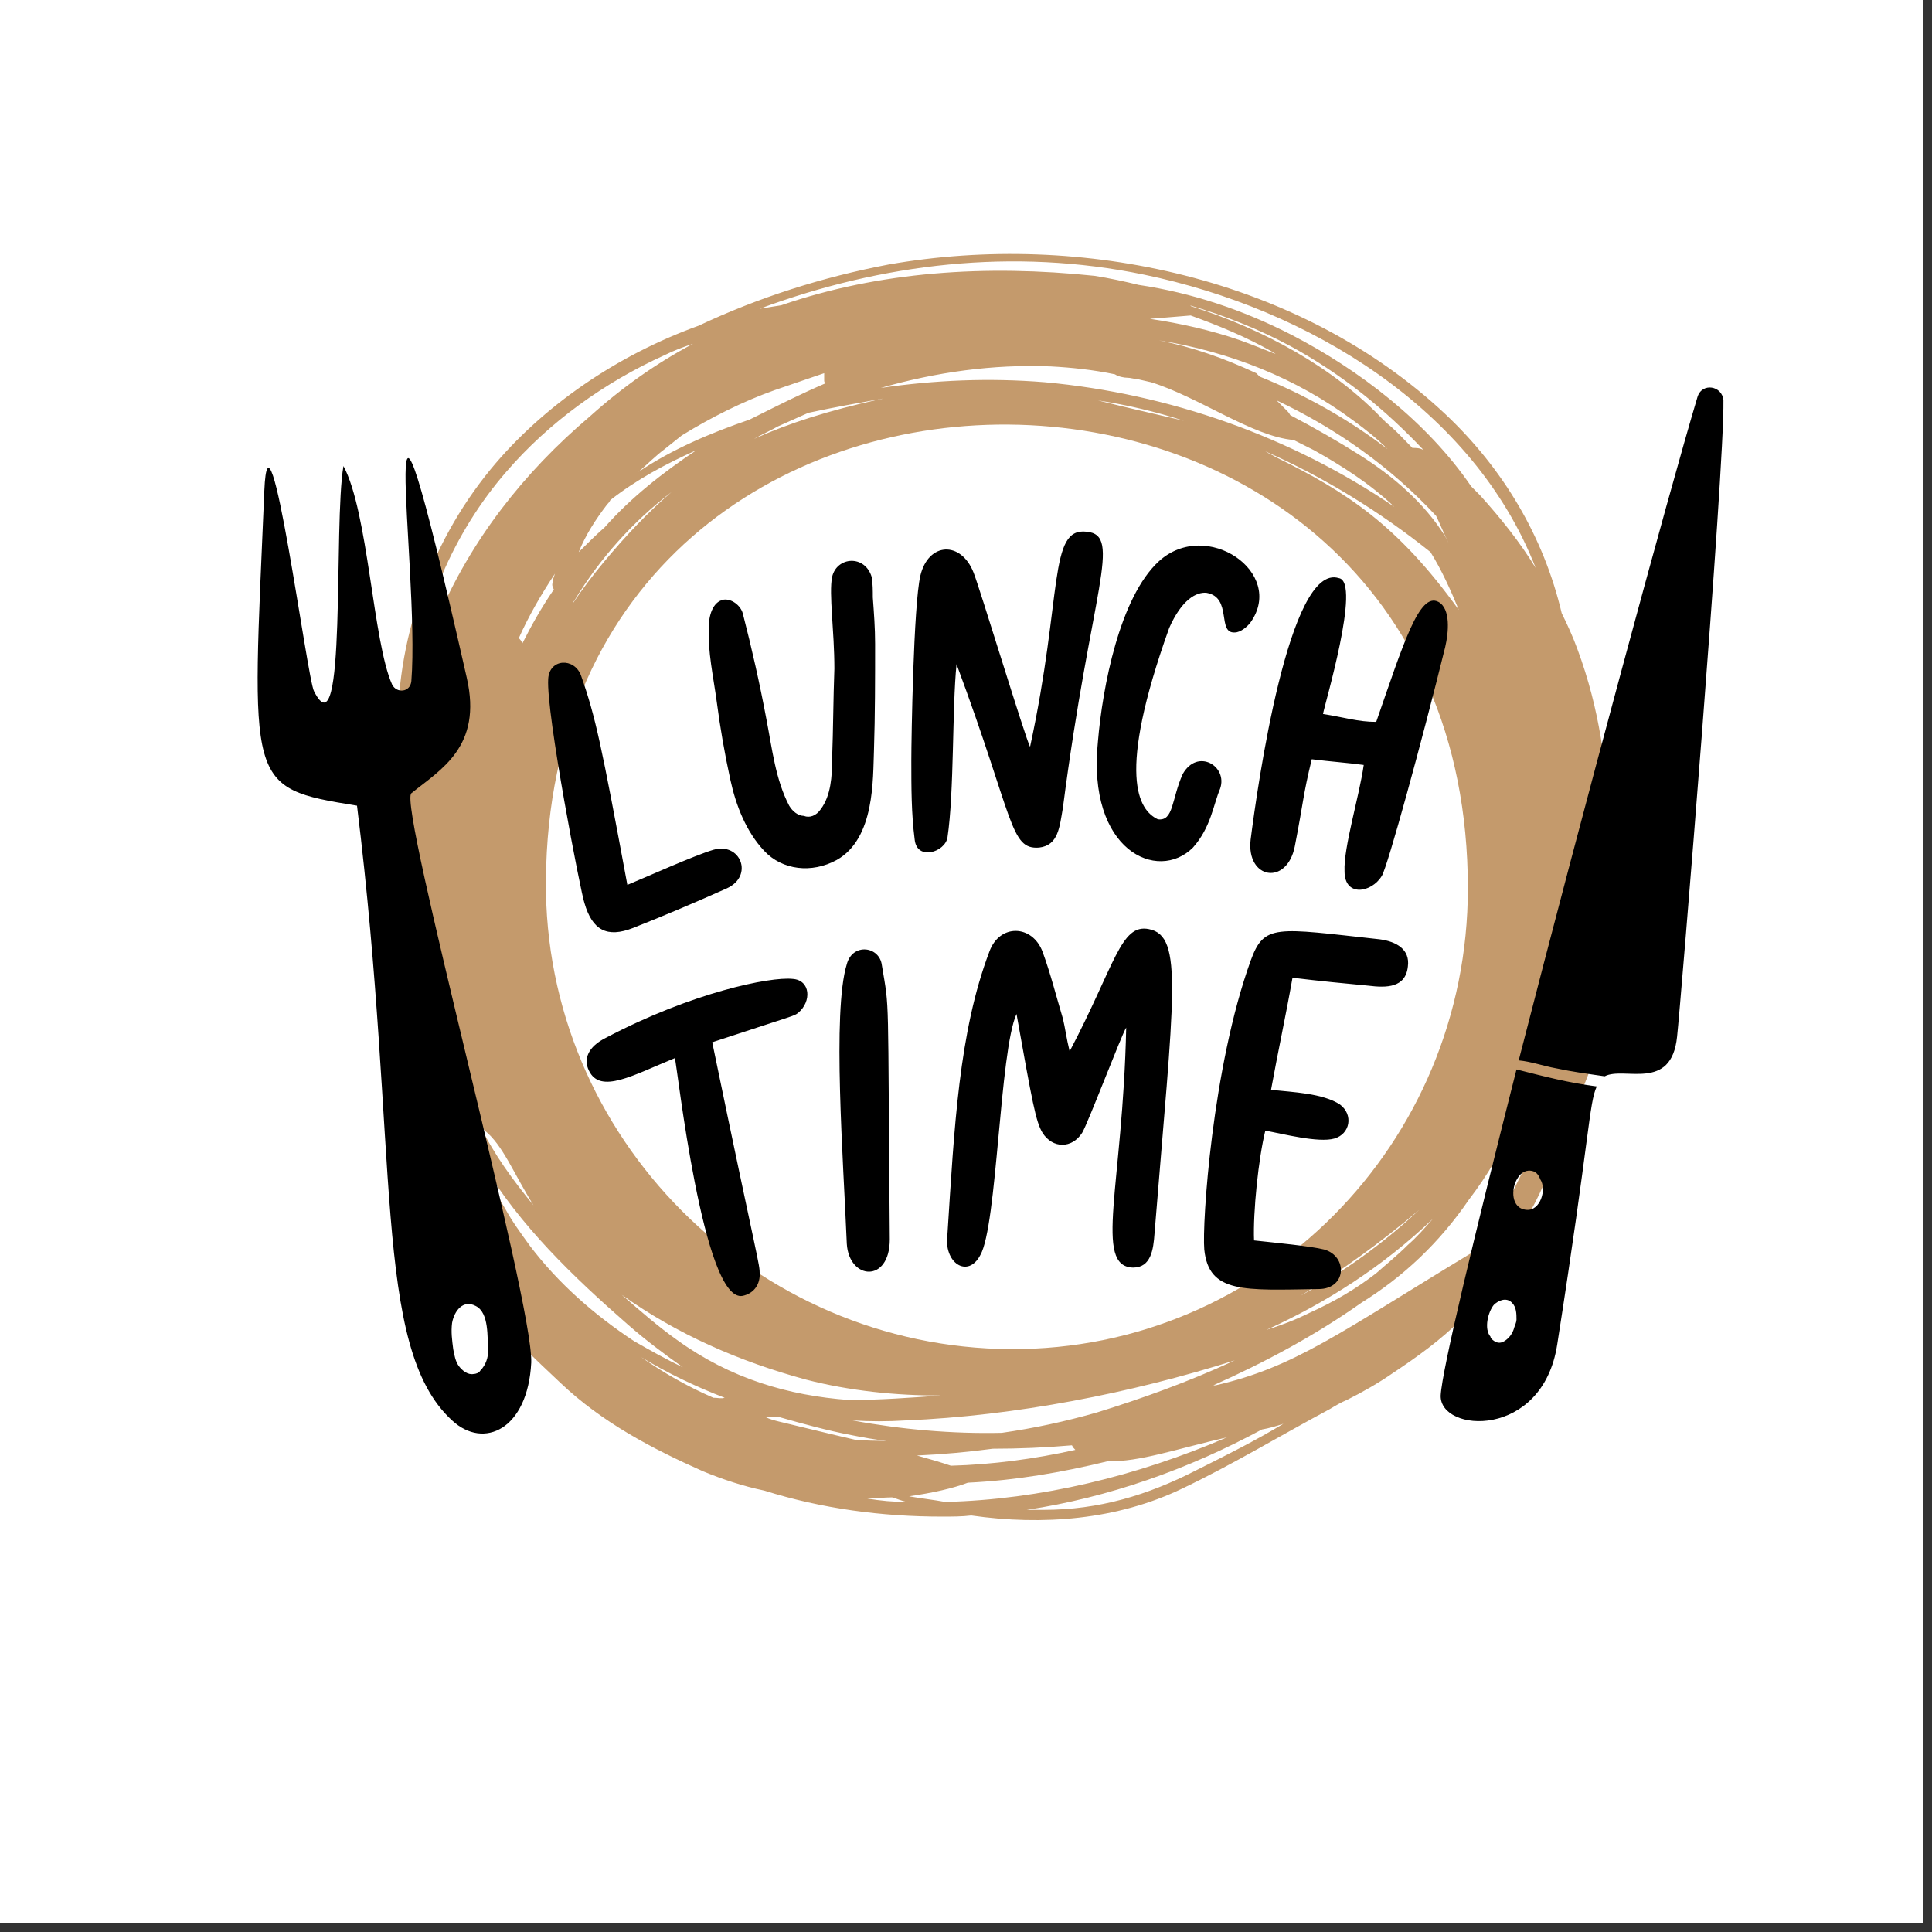
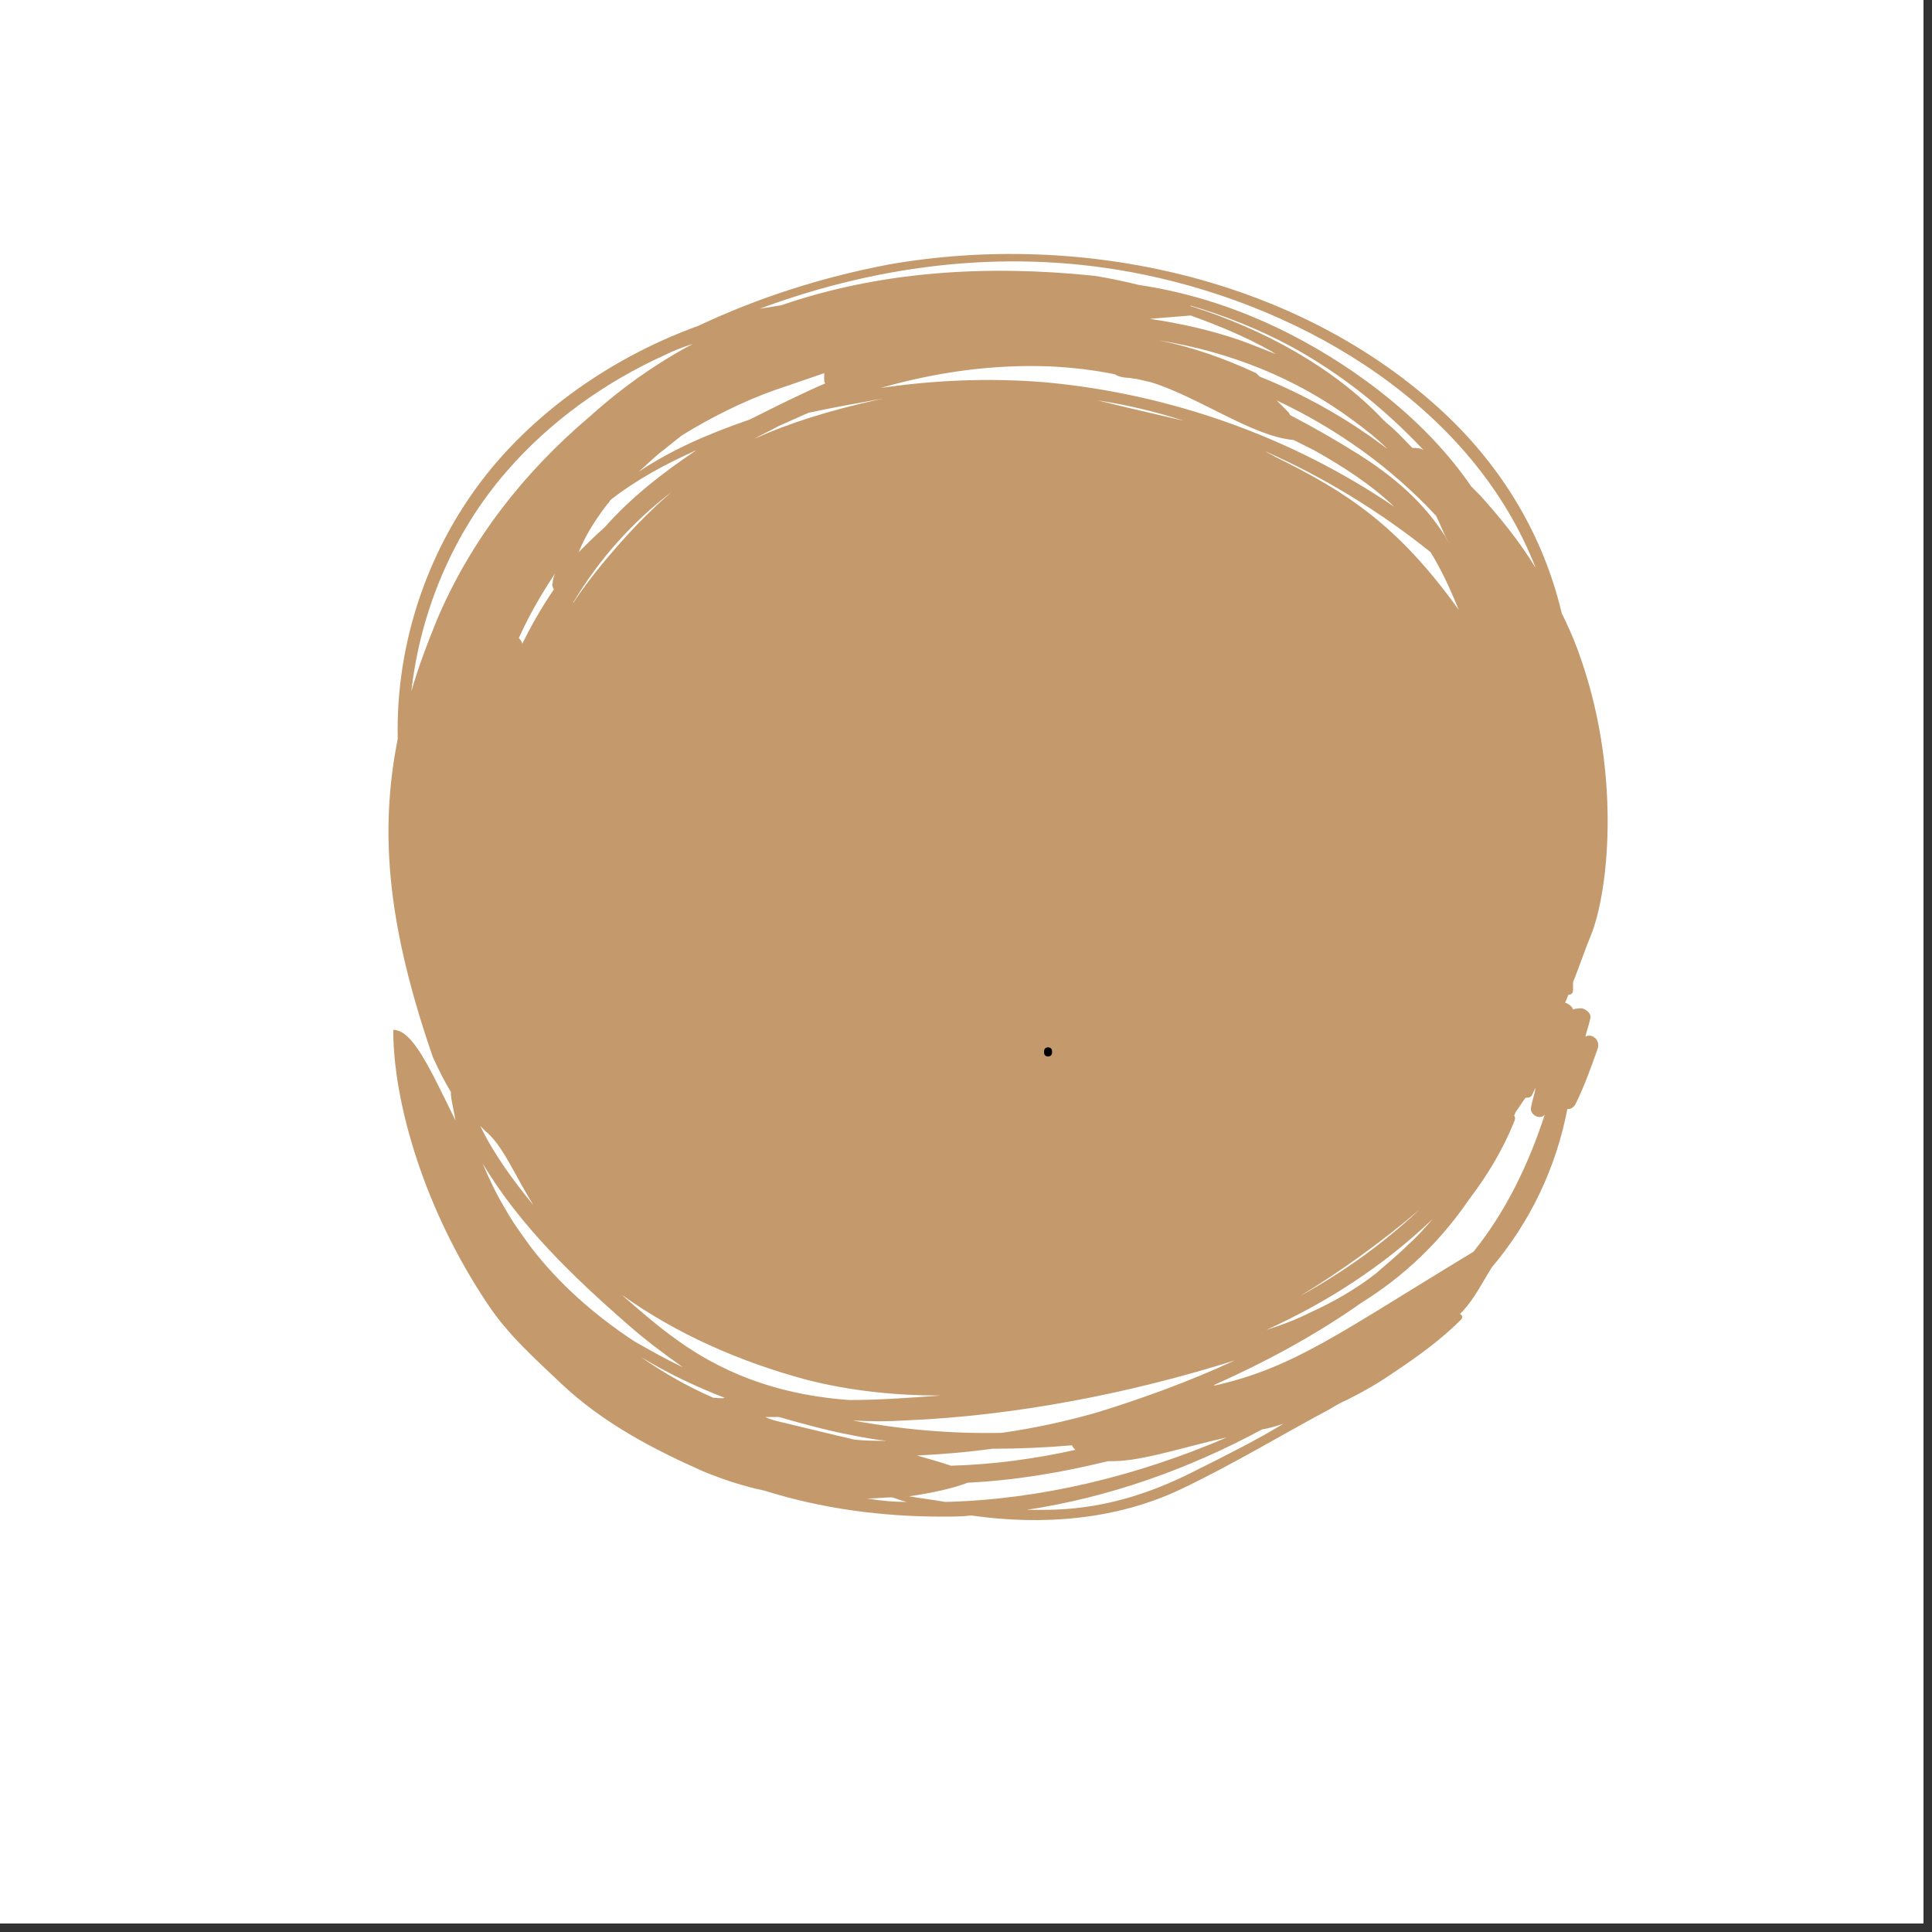
<svg xmlns="http://www.w3.org/2000/svg" width="150" zoomAndPan="magnify" viewBox="0 0 112.5 112.5" height="150" preserveAspectRatio="xMidYMid meet" version="1.0">
  <rect x="0" y="0" width="112.5" height="112.5" fill="#333333" stroke="none" />
  <defs>
    <g />
    <clipPath id="e0ccdf83b5">
-       <path d="M 0 0 L 112.004 0 L 112.004 112.004 L 0 112.004 Z M 0 0 " clip-rule="nonzero" />
+       <path d="M 0 0 L 112.004 0 L 112.004 112.004 L 0 112.004 Z " clip-rule="nonzero" />
    </clipPath>
    <clipPath id="e19b1970ed">
      <path d="M 22 14 L 94 14 L 94 88.84 L 22 88.84 Z M 22 14 " clip-rule="nonzero" />
    </clipPath>
    <clipPath id="4e6bcb7cfd">
      <path d="M 15 22 L 100.652 22 L 100.652 84 L 15 84 Z M 15 22 " clip-rule="nonzero" />
    </clipPath>
  </defs>
  <g clip-path="url(#e0ccdf83b5)">
    <path fill="#ffffff" d="M 0 0 L 112.004 0 L 112.004 112.004 L 0 112.004 Z M 0 0 " fill-opacity="1" fill-rule="nonzero" />
    <path fill="#ffffff" d="M 0 0 L 112.004 0 L 112.004 112.004 L 0 112.004 Z M 0 0 " fill-opacity="1" fill-rule="nonzero" />
  </g>
  <g clip-path="url(#e19b1970ed)">
    <path fill="#c49a6c" d="M 92.32 60.363 C 92.387 60.031 92.52 59.703 92.586 59.375 C 92.715 59.043 92.387 58.781 92.125 58.715 C 91.926 58.715 91.793 58.715 91.598 58.781 C 91.531 58.582 91.332 58.449 91.137 58.387 C 91.203 58.254 91.266 58.055 91.332 57.922 C 91.465 57.922 91.598 57.859 91.598 57.66 C 91.598 57.527 91.598 57.395 91.598 57.199 C 91.992 56.211 92.32 55.223 92.652 54.43 C 93.703 51.793 94.43 44.738 91.859 37.816 C 91.598 37.094 91.266 36.367 90.938 35.707 C 89.883 31.227 87.512 27.27 84.152 24.105 C 75.723 16.195 63.012 13.426 51.746 15.402 C 47.926 16.129 44.172 17.316 40.684 18.965 C 35.941 20.676 31.594 23.645 28.562 27.336 C 24.941 31.754 23.031 37.422 23.16 43.023 C 22.043 48.629 22.633 54.102 25.203 61.551 C 25.531 62.273 25.863 62.934 26.258 63.594 C 26.258 63.66 26.258 63.727 26.258 63.789 C 26.324 64.316 26.453 64.781 26.52 65.242 C 25.004 62.145 24.02 59.969 22.898 59.969 C 22.898 64.254 24.742 70.516 28.43 75.984 C 29.617 77.766 31.195 79.152 32.645 80.535 C 35.082 82.844 37.98 84.359 40.945 85.676 C 42.066 86.137 43.25 86.535 44.504 86.797 C 47.863 87.852 51.352 88.312 54.844 88.312 C 55.438 88.312 56.027 88.312 56.555 88.246 C 60.707 88.84 65.051 88.512 68.871 86.664 C 71.77 85.281 74.602 83.566 77.434 82.051 C 77.766 81.852 78.094 81.656 78.422 81.523 C 79.344 81.062 80.27 80.535 81.125 79.941 C 82.508 79.02 83.891 78.031 85.074 76.844 C 85.207 76.711 85.141 76.578 85.012 76.512 C 85.074 76.449 85.141 76.383 85.207 76.316 C 85.867 75.59 86.328 74.668 86.855 73.812 C 89.094 71.176 90.609 68.008 91.266 64.582 C 91.465 64.582 91.598 64.516 91.73 64.316 C 92.254 63.262 92.652 62.145 93.047 61.023 C 93.176 60.496 92.652 60.164 92.32 60.363 Z M 58.336 83.434 C 55.438 83.5 52.473 83.238 49.641 82.711 C 50.695 82.777 51.684 82.777 52.734 82.711 C 59.125 82.445 65.844 81.129 71.902 79.215 C 69.203 80.469 66.438 81.457 63.867 82.25 C 62.023 82.777 60.18 83.172 58.336 83.434 Z M 62.617 84.426 C 60.246 84.953 57.809 85.281 55.371 85.348 C 54.777 85.148 54.117 84.953 53.395 84.754 C 54.844 84.688 56.359 84.555 57.809 84.359 C 59.32 84.359 60.902 84.293 62.418 84.16 C 62.484 84.293 62.551 84.359 62.617 84.426 Z M 63.934 23.316 C 65.645 23.578 67.293 23.973 68.938 24.5 C 67.555 24.172 66.039 23.844 63.934 23.316 Z M 60.836 22.258 C 57.609 21.996 54.449 22.129 51.285 22.59 C 54.516 21.668 57.809 21.203 61.168 21.336 C 62.418 21.402 63.668 21.535 64.922 21.797 C 65.117 21.93 65.449 21.996 65.645 21.996 C 65.844 21.996 65.977 22.062 66.172 22.062 C 66.438 22.129 66.766 22.195 67.027 22.258 C 69.797 23.117 72.957 25.426 75.328 25.621 C 75.723 25.82 76.117 26.016 76.512 26.215 C 78.16 27.137 79.809 28.191 81.191 29.512 C 75.195 25.426 68.082 22.918 60.836 22.258 Z M 51.551 23.184 C 51.418 23.184 51.352 23.25 51.219 23.25 C 48.258 23.906 45.953 24.633 43.91 25.555 C 44.371 25.293 44.832 25.094 45.293 24.832 C 45.887 24.566 46.477 24.305 47.07 24.039 C 48.586 23.711 50.102 23.445 51.551 23.184 Z M 83.625 30.039 C 83.824 30.434 84.023 30.961 84.352 31.621 C 84.285 31.488 84.219 31.355 84.152 31.227 C 82.902 29.246 81.125 27.73 79.148 26.48 C 77.898 25.688 76.512 24.898 75.129 24.172 C 75.062 24.039 75 23.973 74.867 23.844 C 74.668 23.645 74.539 23.512 74.34 23.316 C 77.832 24.961 80.992 27.203 83.625 30.039 Z M 73.352 21.93 C 73.285 21.863 73.219 21.797 73.152 21.73 C 71.309 20.875 69.465 20.215 67.488 19.82 C 71.574 20.48 75.461 21.996 78.82 24.5 C 79.543 25.027 80.203 25.555 80.793 26.148 C 78.555 24.434 75.988 22.984 73.352 21.93 Z M 82.242 26.082 C 81.719 25.555 81.254 25.027 80.664 24.566 C 80.664 24.566 80.664 24.5 80.598 24.5 C 77.699 21.402 73.551 19.16 69.398 17.844 C 69.332 17.844 69.332 17.777 69.27 17.777 C 71.309 18.371 73.285 19.16 75.129 20.148 C 78.16 21.797 80.664 23.844 82.902 26.215 C 82.703 26.082 82.441 26.082 82.242 26.082 Z M 69.332 18.371 C 70.98 18.965 72.562 19.621 74.078 20.48 C 74.141 20.547 74.207 20.547 74.273 20.613 C 73.613 20.348 72.957 20.086 72.23 19.82 C 70.52 19.227 68.742 18.832 66.961 18.566 C 67.754 18.504 68.543 18.438 69.332 18.371 Z M 83.297 32.148 C 83.957 33.203 84.484 34.391 84.945 35.512 C 81.387 30.566 78.422 28.652 74.273 26.609 C 74.078 26.48 73.879 26.414 73.68 26.281 C 77.105 27.797 80.332 29.773 83.297 32.148 Z M 82.641 70.449 C 80.531 72.426 78.227 74.074 75.723 75.457 C 78.094 74.008 80.398 72.359 82.641 70.449 Z M 83.43 70.977 C 82.969 71.504 82.508 72.031 81.98 72.492 C 81.387 73.086 80.73 73.613 80.137 74.141 C 78.949 75.062 77.699 75.789 76.25 76.449 C 75.461 76.844 74.602 77.172 73.746 77.438 C 77.238 75.855 80.531 73.746 83.43 70.977 Z M 66.633 15.996 C 76.184 17.977 85.801 23.777 89.422 33.07 C 88.5 31.555 87.383 30.172 86.195 28.852 C 86 28.652 85.867 28.523 85.668 28.324 C 83.102 24.566 79.148 21.535 75.195 19.492 C 72.363 18.039 69.398 17.051 66.305 16.59 C 65.512 16.395 64.59 16.195 63.734 16.062 C 57.41 15.402 51.219 15.801 45.488 17.777 C 45.094 17.844 44.633 17.91 44.238 17.977 C 51.352 15.34 58.992 14.414 66.633 15.996 Z M 45.094 22.723 C 46.082 22.391 47.004 22.062 47.992 21.73 C 47.992 21.797 47.992 21.93 47.992 22.129 C 47.992 22.195 47.992 22.258 48.059 22.324 C 46.676 22.918 45.359 23.578 44.043 24.238 C 43.91 24.305 43.777 24.371 43.645 24.434 C 41.34 25.227 39.168 26.148 37.191 27.469 C 37.719 27.008 38.18 26.543 38.707 26.148 C 39.035 25.887 39.363 25.621 39.695 25.359 C 41.406 24.305 43.25 23.379 45.094 22.723 Z M 35.215 30.699 C 34.688 31.16 34.16 31.688 33.699 32.148 C 34.094 31.16 34.688 30.238 35.348 29.379 C 35.414 29.312 35.477 29.246 35.543 29.117 C 37.059 27.93 38.773 27.008 40.551 26.215 C 38.574 27.535 36.73 28.984 35.215 30.699 Z M 39.102 28.652 C 37.719 29.84 36.465 31.16 35.148 32.742 C 34.492 33.531 33.898 34.324 33.371 35.113 C 33.371 35.047 33.438 34.984 33.438 34.984 C 34.953 32.477 36.863 30.367 39.102 28.652 Z M 25.465 36.039 C 24.875 37.488 24.348 38.871 23.953 40.258 C 24.48 35.574 26.391 31.027 29.484 27.469 C 31.988 24.566 35.215 22.258 38.707 20.676 C 39.234 20.414 39.762 20.215 40.352 20.02 C 38.246 21.141 36.27 22.523 34.359 24.238 C 30.473 27.535 27.441 31.422 25.465 36.039 Z M 32.25 34.324 C 31.527 35.379 30.934 36.434 30.406 37.488 C 30.406 37.355 30.273 37.223 30.211 37.156 C 30.801 35.84 31.527 34.586 32.316 33.402 C 32.25 33.598 32.184 33.73 32.184 33.93 C 32.121 34.059 32.184 34.191 32.25 34.324 Z M 28.234 65.836 C 29.285 66.691 29.879 68.273 31.066 70.184 C 29.879 68.734 28.762 67.219 27.969 65.57 C 28.035 65.637 28.102 65.703 28.234 65.836 Z M 30.867 72.559 C 30.34 71.832 29.812 71.109 29.418 70.383 C 28.891 69.527 28.496 68.668 28.102 67.746 C 30.273 71.371 33.371 74.34 36.531 77.105 C 37.586 78.031 38.641 78.82 39.762 79.613 C 38.773 79.152 37.852 78.625 36.926 78.098 C 34.621 76.578 32.516 74.734 30.867 72.559 Z M 41.539 81.391 C 40.023 80.734 38.641 79.941 37.324 79.02 C 38.836 79.941 40.484 80.734 42.195 81.391 C 42 81.457 41.801 81.391 41.539 81.391 Z M 39.43 78.031 C 38.312 77.238 37.258 76.316 36.203 75.395 C 39.43 77.699 43.055 79.281 46.938 80.336 C 49.508 80.996 52.145 81.262 54.777 81.262 C 53 81.391 51.219 81.523 49.441 81.523 C 45.887 81.262 42.527 80.27 39.43 78.031 Z M 45.359 82.777 C 45.094 82.711 44.832 82.645 44.566 82.512 C 44.832 82.512 45.094 82.512 45.359 82.512 C 46.742 82.906 48.191 83.305 49.574 83.566 C 50.234 83.699 50.957 83.832 51.617 83.898 C 51.023 83.898 50.43 83.898 49.773 83.832 C 48.324 83.5 46.742 83.105 45.359 82.777 Z M 50.496 87.258 C 51.023 87.258 51.484 87.191 51.945 87.191 C 52.207 87.258 52.473 87.391 52.801 87.457 C 52.012 87.457 51.285 87.391 50.496 87.258 Z M 55.039 87.457 C 54.316 87.324 53.656 87.258 52.934 87.129 C 54.316 86.93 55.5 86.664 56.359 86.336 C 59.125 86.203 61.824 85.742 64.527 85.082 C 66.305 85.148 68.543 84.359 71.441 83.699 C 66.238 85.941 60.574 87.324 55.039 87.457 Z M 69.664 85.609 C 66.832 87.062 64 87.918 60.77 87.918 C 60.441 87.918 60.113 87.918 59.785 87.918 C 64.59 87.191 69.203 85.547 73.484 83.238 C 73.879 83.172 74.34 83.039 74.734 82.906 C 73.09 83.898 71.375 84.754 69.664 85.609 Z M 85.801 72.887 C 77.961 77.633 75.395 79.613 70.781 80.668 C 70.719 80.668 70.719 80.668 70.652 80.668 C 73.613 79.348 76.578 77.766 79.281 75.855 C 81.719 74.34 83.824 72.359 85.535 69.855 C 86.59 68.473 87.512 66.953 88.172 65.309 C 88.238 65.176 88.238 65.043 88.172 64.977 C 88.172 64.91 88.238 64.844 88.238 64.781 C 88.434 64.516 88.633 64.188 88.832 63.922 C 88.961 63.922 89.16 63.922 89.227 63.727 C 89.293 63.594 89.355 63.461 89.422 63.328 C 89.355 63.727 89.227 64.055 89.16 64.449 C 89.027 64.91 89.688 65.242 89.949 64.91 C 89.027 67.746 87.711 70.516 85.801 72.887 Z M 85.801 72.887 " fill-opacity="1" fill-rule="nonzero" />
  </g>
-   <path fill="#ffffff" d="M 85.473 51.727 C 85.473 66.625 73.551 78.625 58.859 78.559 C 43.977 78.492 31.66 66.23 31.789 51.266 C 32.055 15.602 85.473 15.996 85.473 51.727 Z M 85.473 51.727 " fill-opacity="1" fill-rule="nonzero" />
  <g clip-path="url(#4e6bcb7cfd)">
-     <path fill="#000000" d="M 97.656 60.363 C 97.328 63.594 94.562 62.078 93.441 62.672 C 92.52 62.539 91.531 62.406 90.609 62.207 C 89.883 62.078 89.16 61.812 88.434 61.746 C 92.191 47.113 97.129 28.852 98.844 23.117 C 99.105 22.258 100.293 22.457 100.355 23.316 C 100.422 27.336 97.855 58.582 97.656 60.363 Z M 92.98 63.262 C 92.52 64.254 92.586 66.098 90.676 78.293 C 89.82 83.832 83.824 83.434 83.891 81.262 C 83.957 79.809 85.867 71.898 88.305 62.273 C 89.883 62.672 91.398 63.066 92.98 63.262 Z M 88.039 75.855 C 87.711 75.523 87.25 75.723 86.984 75.984 C 86.656 76.383 86.395 77.371 86.789 77.832 C 86.789 77.898 86.855 77.965 86.855 77.965 C 87.25 78.359 87.578 78.16 87.844 77.898 C 87.973 77.766 88.105 77.566 88.172 77.305 C 88.238 77.105 88.305 76.977 88.305 76.844 C 88.305 76.512 88.305 76.117 88.039 75.855 Z M 89.688 68.668 C 89.621 68.473 89.488 68.273 89.293 68.207 C 88.895 68.074 88.566 68.273 88.371 68.602 C 87.973 69.195 87.973 70.383 88.895 70.449 C 89.688 70.516 90.082 69.262 89.688 68.668 Z M 30.934 79.348 C 30.734 83.238 28.168 84.426 26.324 82.711 C 21.648 78.426 23.293 67.219 20.789 46.914 C 14.27 45.859 14.664 45.793 15.391 28.59 C 15.652 22.391 17.891 39.598 18.289 40.258 C 20.199 44.016 19.406 30.5 20 27.137 C 21.449 29.84 21.711 37.355 22.832 39.859 C 23.094 40.387 23.887 40.324 23.953 39.664 C 24.48 33.004 21.449 14.219 27.18 39.465 C 28.102 43.488 25.664 44.805 23.953 46.191 C 23.16 46.848 31.066 75.789 30.934 79.348 Z M 28.43 78.625 C 28.363 77.898 28.496 76.449 27.707 76.051 C 26.98 75.656 26.453 76.316 26.324 77.039 C 26.258 77.566 26.324 78.031 26.391 78.559 C 26.453 78.887 26.52 79.281 26.719 79.547 C 26.914 79.809 27.246 80.074 27.574 80.008 C 27.707 80.008 27.902 79.941 27.969 79.809 C 28.301 79.48 28.43 79.02 28.43 78.625 Z M 61.891 59.309 C 61.496 57.988 61.168 56.672 60.707 55.418 C 60.113 53.836 58.203 53.77 57.609 55.418 C 55.832 60.098 55.566 65.703 55.172 71.832 C 54.91 73.547 56.359 74.469 57.082 73.086 C 58.07 71.371 58.203 61.219 59.191 59.043 C 60.113 64.188 60.309 65.309 60.707 65.965 C 61.297 66.891 62.418 66.891 63.012 65.965 C 63.34 65.438 65.316 60.23 65.578 59.836 C 65.383 69.062 63.668 73.746 65.977 73.812 C 67.027 73.812 67.16 72.758 67.227 71.832 C 68.348 57.922 68.938 54.496 66.898 54.102 C 65.25 53.77 64.922 56.211 62.285 61.219 C 62.09 60.43 62.023 59.836 61.891 59.309 Z M 56.688 33.336 C 55.965 31.488 54.055 31.555 53.59 33.531 C 53.195 35.246 53.066 42.961 53.066 44.277 C 53.066 45.859 53.066 47.375 53.262 48.891 C 53.395 50.145 55.039 49.617 55.172 48.762 C 55.566 46.125 55.438 41.246 55.699 38.676 C 59.059 47.707 58.797 49.484 60.508 49.355 C 61.629 49.223 61.695 48.168 61.891 47.047 C 63.539 34.324 65.383 31.16 63.273 30.961 C 61.035 30.699 61.891 34.652 59.98 43.488 C 59.719 43.023 57.016 34.125 56.688 33.336 Z M 77.961 33.664 C 75.062 32.742 73.219 45.793 72.824 48.891 C 72.562 51.199 74.934 51.594 75.395 49.289 C 75.922 46.586 75.855 46.387 76.383 44.211 C 77.434 44.344 78.422 44.41 79.41 44.543 C 79.148 46.387 78.227 49.355 78.293 50.738 C 78.293 52.254 79.871 51.992 80.465 51 C 80.793 50.473 82.77 43.289 84.152 37.684 C 84.352 36.828 84.484 35.445 83.758 35.047 C 82.641 34.457 81.719 37.488 80.137 42.035 C 79.082 42.035 78.293 41.773 77.039 41.574 C 77.105 41.113 79.281 33.863 77.961 33.664 Z M 79.676 57.395 C 80.73 57.527 81.848 57.527 81.98 56.277 C 82.113 55.285 81.32 54.824 80.332 54.695 C 74.273 54.035 73.613 53.77 72.824 55.945 C 70.586 62.145 69.992 71.238 70.125 72.758 C 70.387 75.328 72.43 75.129 76.777 75.062 C 78.422 75.062 78.488 73.152 77.105 72.758 C 76.316 72.559 74.207 72.359 73.023 72.23 C 72.957 70.582 73.285 67.418 73.68 65.836 C 74.734 66.031 76.777 66.559 77.699 66.297 C 78.621 66.031 78.82 64.91 78.027 64.316 C 77.039 63.66 75.262 63.594 74.012 63.461 C 74.406 61.285 74.867 59.176 75.262 56.934 C 76.91 57.133 78.293 57.266 79.676 57.395 Z M 68.082 36.566 C 68.809 34.918 69.664 34.457 70.258 34.52 C 71.77 34.785 70.848 36.895 71.902 36.828 C 72.23 36.828 72.629 36.5 72.824 36.234 C 74.867 33.336 70.258 30.172 67.488 32.676 C 65.184 34.785 64.195 40.059 63.934 43.156 C 63.273 49.551 67.422 51.398 69.465 49.355 C 70.52 48.168 70.652 46.848 71.047 45.926 C 71.508 44.605 69.73 43.551 68.871 45.07 C 68.215 46.52 68.348 47.836 67.422 47.707 C 66.305 47.18 64.988 45.199 68.082 36.566 Z M 45.953 46.914 C 45.16 45.398 44.965 43.617 44.633 41.906 C 44.238 39.797 43.777 37.75 43.25 35.707 C 43.117 35.246 42.594 34.852 42.133 34.918 C 41.473 35.047 41.273 35.906 41.273 36.5 C 41.207 37.949 41.539 39.398 41.734 40.852 C 41.934 42.367 42.195 43.883 42.527 45.398 C 42.855 46.914 43.449 48.43 44.504 49.551 C 45.555 50.672 47.27 50.871 48.719 50.078 C 50.957 48.828 50.824 45.332 50.891 43.684 C 50.957 41.641 50.957 39.531 50.957 37.488 C 50.957 36.566 50.891 35.707 50.824 34.785 C 50.824 34.391 50.824 33.992 50.758 33.598 C 50.363 32.281 48.719 32.41 48.453 33.598 C 48.258 34.586 48.586 36.695 48.586 38.938 C 48.52 40.719 48.52 42.434 48.453 44.211 C 48.453 45.199 48.387 46.32 47.797 47.113 C 47.531 47.508 47.137 47.641 46.809 47.508 C 46.477 47.508 46.148 47.246 45.953 46.914 Z M 43.25 75.457 C 43.844 75.328 44.238 74.867 44.238 74.207 C 44.238 73.547 44.172 73.746 41.473 60.691 C 46.477 59.043 46.215 59.176 46.477 58.977 C 47.27 58.32 47.203 57.066 46.148 57 C 44.832 56.867 40.285 57.793 35.281 60.43 C 34.227 60.957 33.965 61.68 34.293 62.34 C 34.953 63.727 36.863 62.605 39.297 61.613 C 39.43 62.012 40.945 75.922 43.25 75.457 Z M 33.832 39.332 C 33.438 38.277 31.988 38.344 31.922 39.531 C 31.789 41.508 33.832 52.055 34.031 52.582 C 34.492 54.168 35.348 54.629 36.863 54.035 C 38.707 53.309 40.551 52.52 42.328 51.727 C 43.91 51 43.117 49.023 41.539 49.484 C 40.418 49.816 37.652 51.066 36.531 51.527 C 35.016 43.355 34.688 41.773 33.832 39.332 Z M 49.309 72.426 C 49.441 74.535 51.812 74.734 51.812 72.164 C 51.684 57.266 51.812 58.977 51.352 56.211 C 51.219 55.09 49.641 54.891 49.309 56.145 C 48.453 58.914 49.113 67.613 49.309 72.426 Z M 49.309 72.426 " fill-opacity="1" fill-rule="nonzero" />
-   </g>
+     </g>
  <g fill="#000000" fill-opacity="1">
    <g transform="translate(60.498, 61.456)">
      <g>
        <path d="M 0.297 -0.203 C 0.297 -0.297 0.316 -0.363 0.359 -0.406 C 0.398 -0.445 0.457 -0.469 0.531 -0.469 C 0.602 -0.469 0.66 -0.445 0.703 -0.406 C 0.742 -0.363 0.766 -0.297 0.766 -0.203 C 0.766 -0.117 0.742 -0.051 0.703 0 C 0.66 0.039 0.602 0.062 0.531 0.062 C 0.457 0.062 0.398 0.039 0.359 0 C 0.316 -0.039 0.297 -0.109 0.297 -0.203 Z M 0.297 -0.203 " />
      </g>
    </g>
  </g>
</svg>